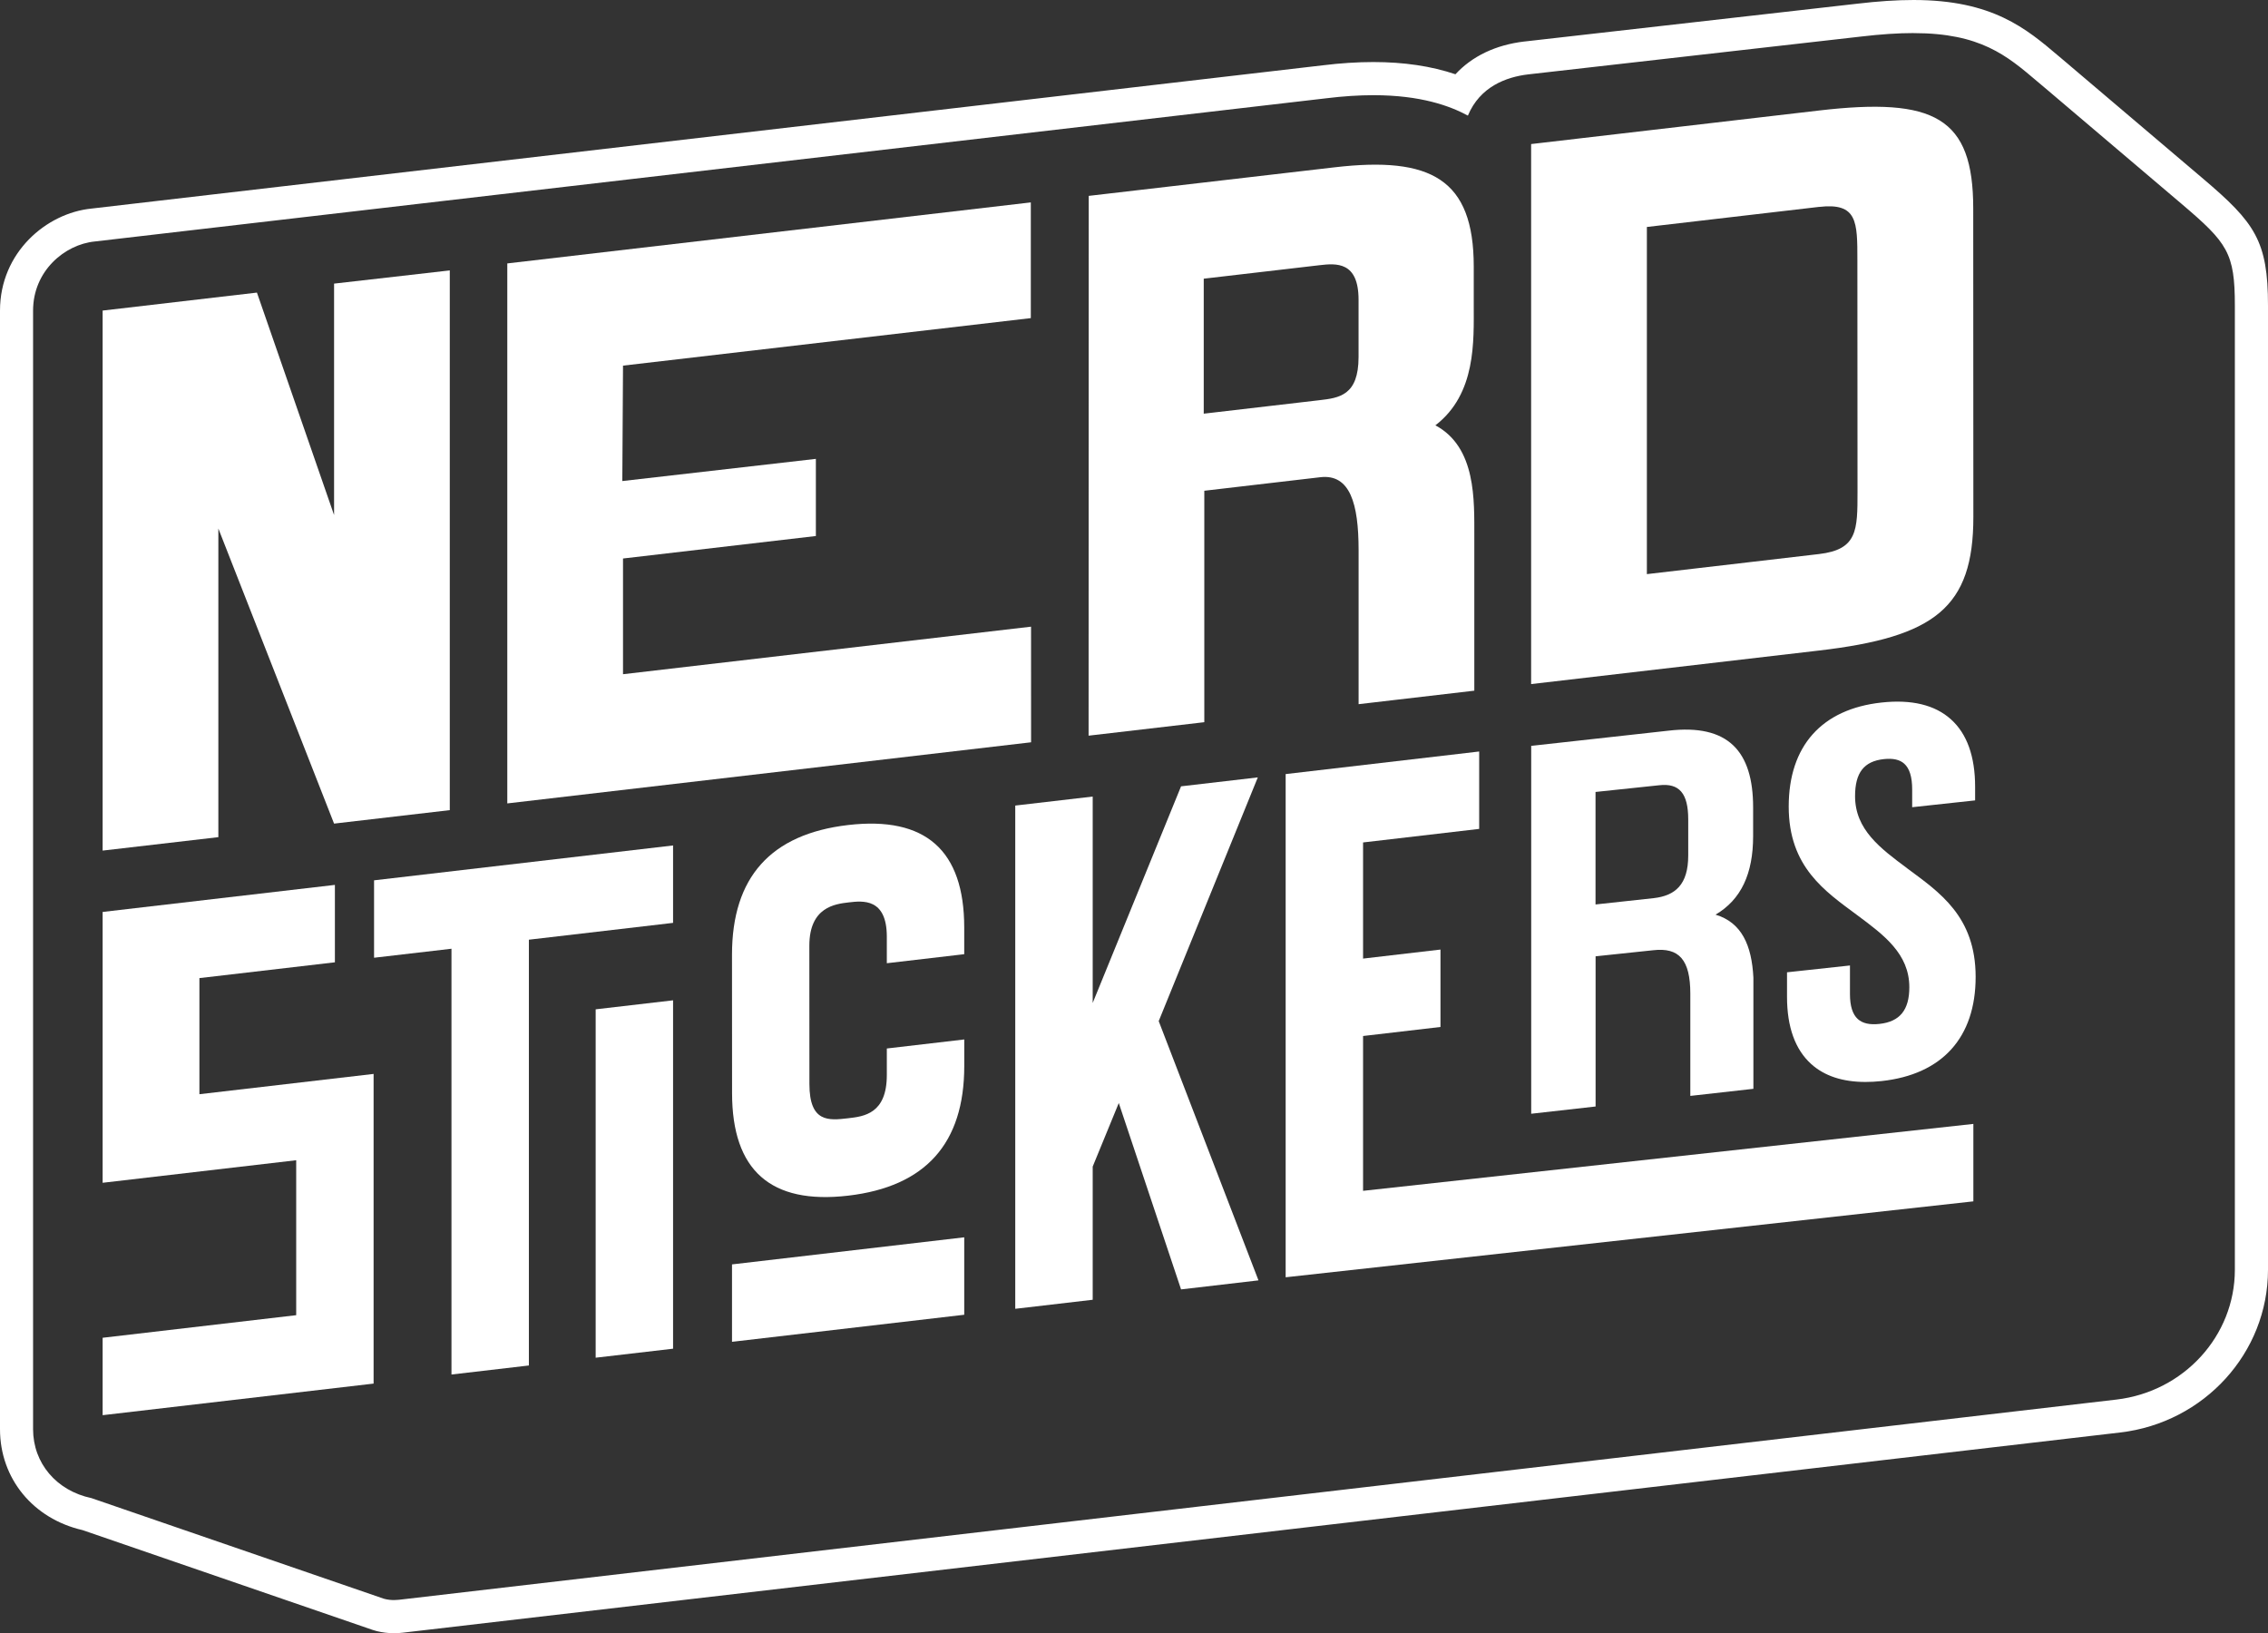
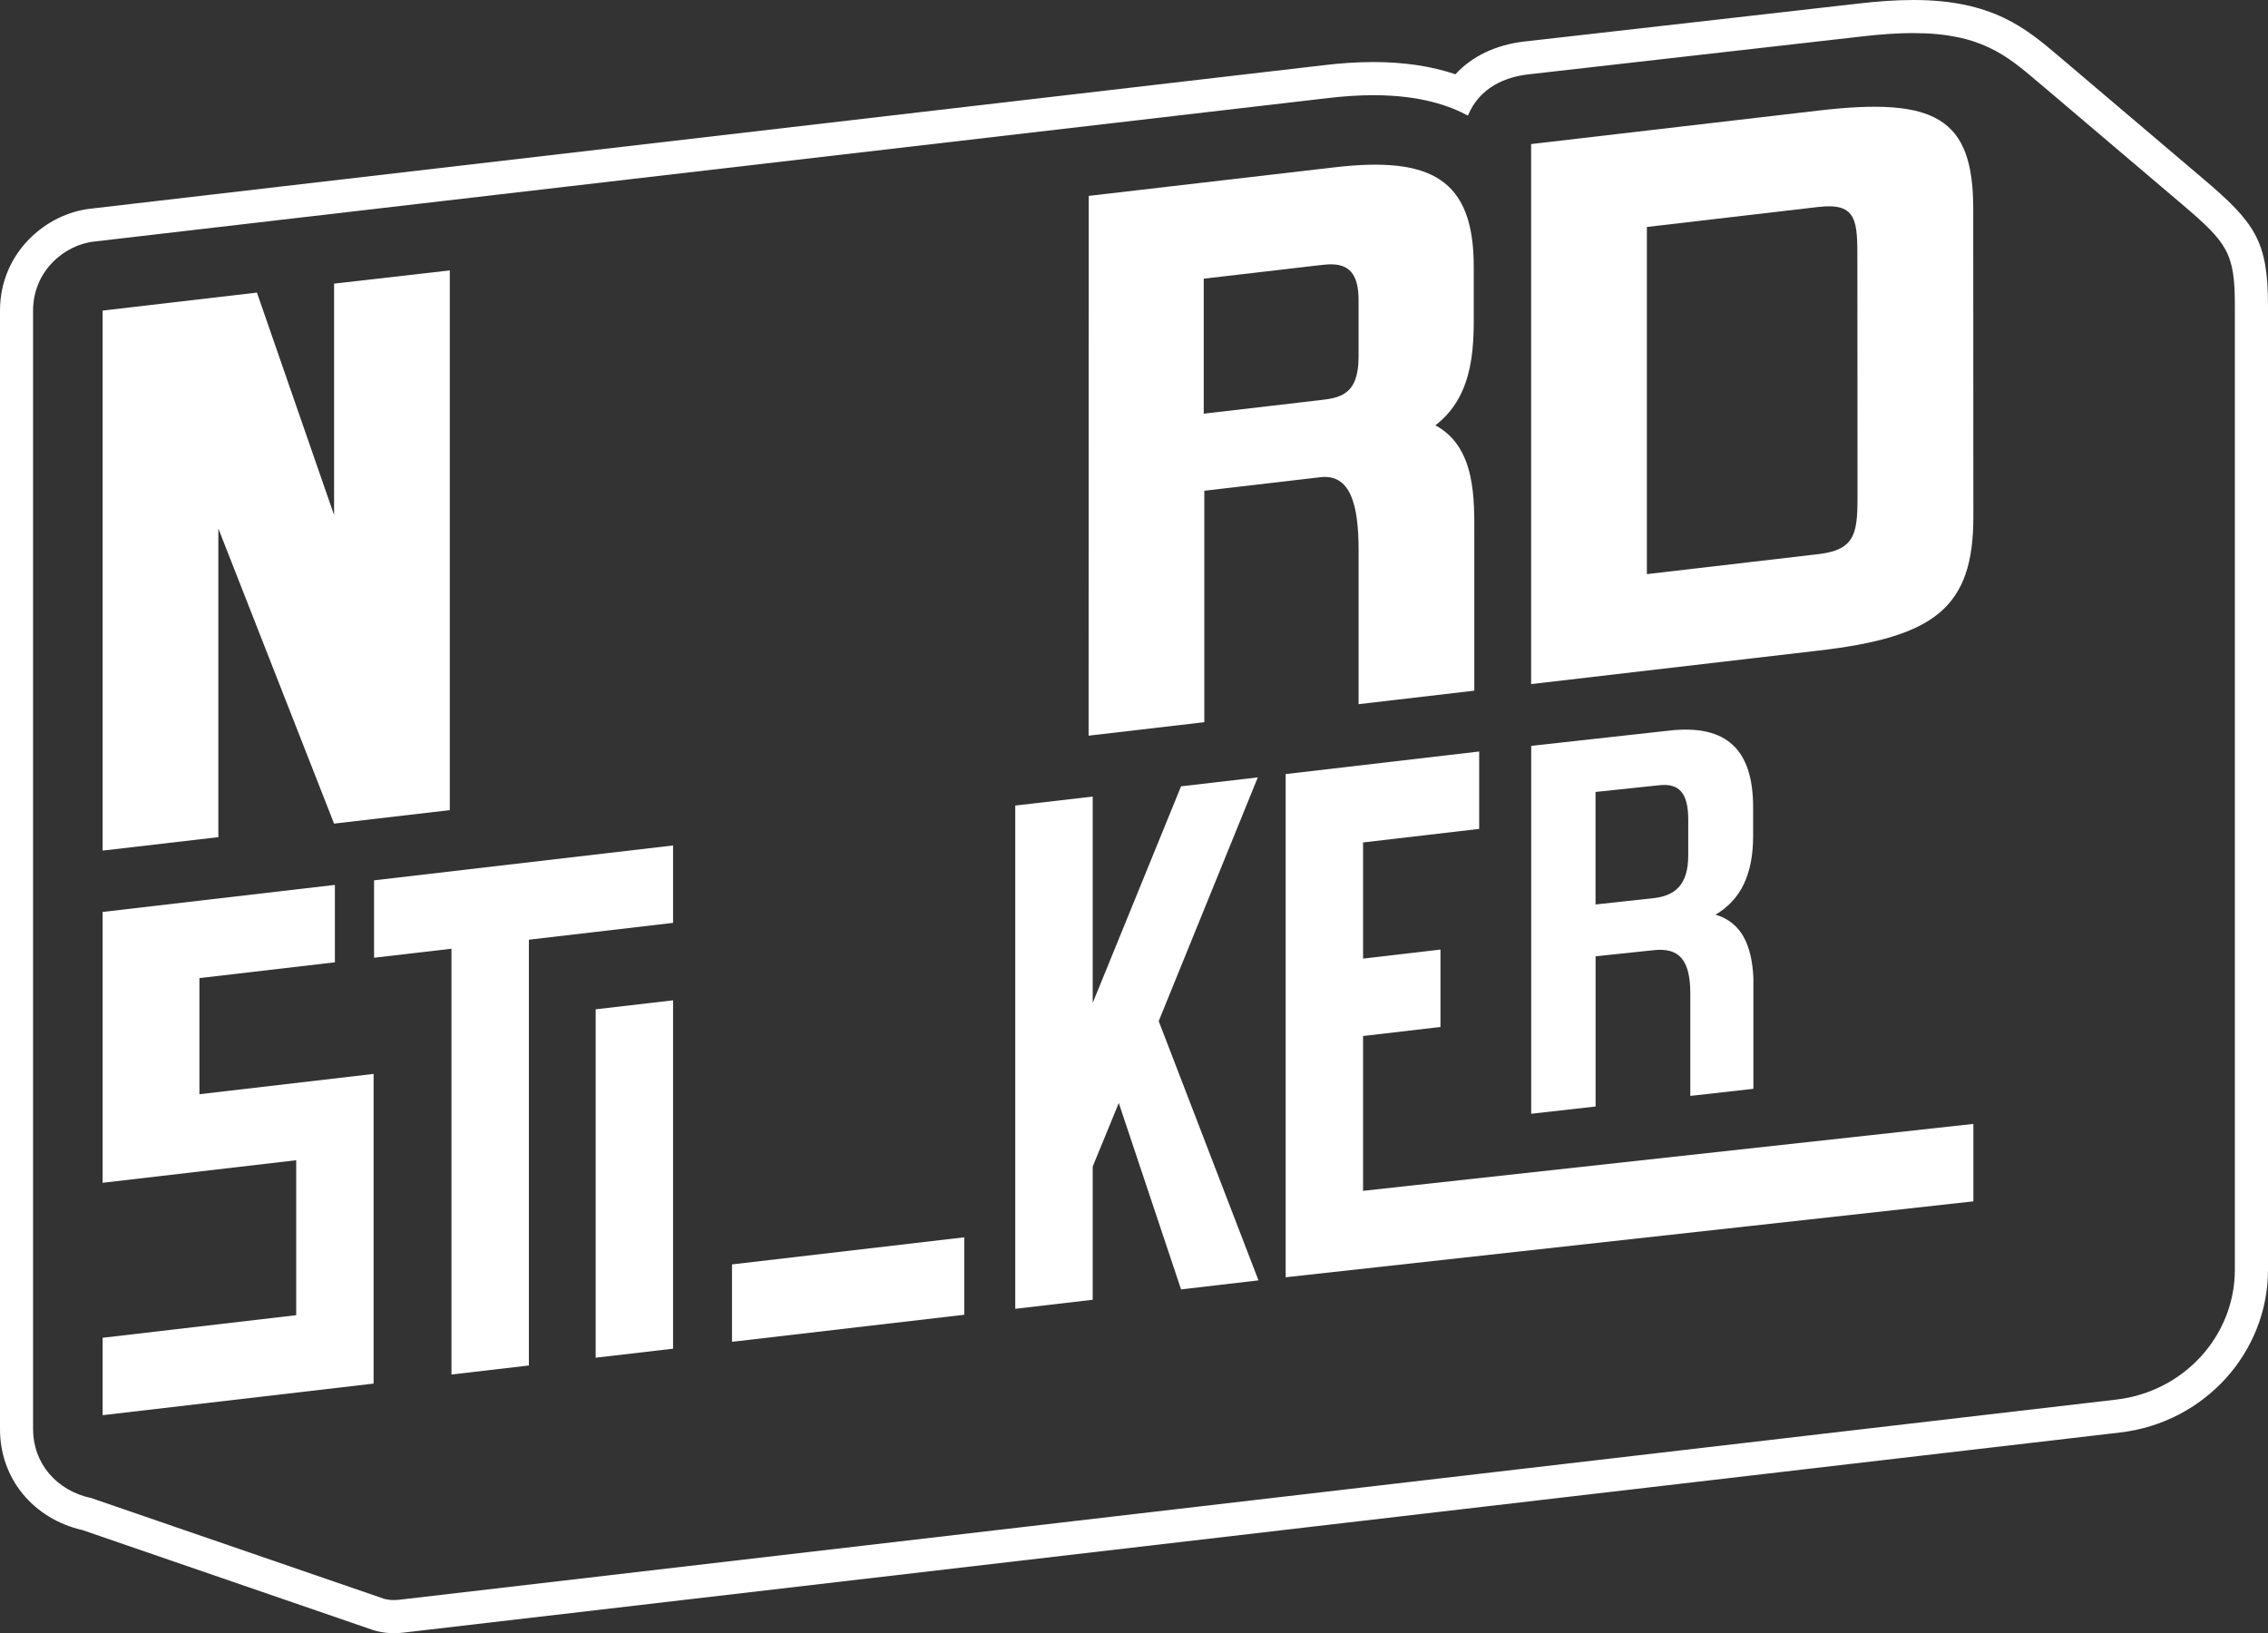
<svg xmlns="http://www.w3.org/2000/svg" id="Camada_2" data-name="Camada 2" viewBox="0 0 685.01 493.26">
  <rect x="0" y="0" width="685.01" height="493.26" fill="#333333" stroke="none" />
  <defs>
    <style>
      .cls-1 {
        fill: #fff;
        stroke-width: 0px;
      }
    </style>
  </defs>
  <g id="Camada_1-2" data-name="Camada 1">
    <g>
      <path class="cls-1" d="M577.96,10c20.18,0,28.15,6.76,37.37,14.6,1.01.85,2.04,1.73,3.12,2.63l40.51,34.39c13.82,11.74,16.04,14.78,16.04,30.67v291.24c-.02,19.95-15.41,36.8-35.8,39.18-.72.08-513.59,59.87-518.77,60.47-.47.05-.95.08-1.42.08-.96,0-1.91-.11-2.82-.34-.15-.04-.29-.08-.44-.13l-88.12-30.32c-10.57-2.22-17.64-10.55-17.64-20.83V93.8c0-11.92,9.49-19.97,18.66-20.87L400.69,29.67c4.95-.61,9.72-.92,14.14-.92,14.28,0,23.12,3.24,28.52,6.17,3.65-8.75,11.56-11.66,18.2-12.45l100.47-11.42c6.02-.71,11.24-1.06,15.96-1.06M577.96,0c-5.11,0-10.72.37-17.13,1.13l-100.42,11.41h-.03s-.03,0-.03,0c-8.64,1.03-15.74,4.45-20.76,9.89-7.25-2.45-15.54-3.69-24.78-3.69-4.81,0-9.96.33-15.31.99L27.58,63c-13.58,1.38-27.58,13.25-27.58,30.81v337.84c0,14.89,9.99,27.05,24.93,30.48l87.58,30.13c.41.14.86.28,1.31.39,1.69.41,3.44.62,5.2.62.86,0,1.72-.05,2.57-.15,3.1-.36,187.38-21.84,335.42-39.1,102.28-11.92,183.07-21.34,183.36-21.37,25.42-2.98,44.61-24.09,44.64-49.11V92.29c0-19.54-3.96-25.04-19.57-38.29l-40.51-34.39-.04-.04-.04-.04c-1.03-.86-2.02-1.69-2.98-2.51l-.06-.05c-9.82-8.34-19.98-16.97-43.84-16.97h0Z" />
      <g>
        <polygon class="cls-1" points="31 256.9 65.95 252.84 65.95 159.63 100.9 248.75 135.85 244.68 135.85 81.67 100.9 85.66 100.9 155.55 77.6 88.37 31 93.8 31 256.9" />
-         <polygon class="cls-1" points="153.22 242.65 311.42 224.19 311.41 189.27 188.17 203.63 188.17 168.68 246.42 161.89 246.42 138.59 187.96 145.29 188.17 110.43 311.34 96.08 311.34 61.13 153.22 79.56 153.22 242.65" />
        <path class="cls-1" d="M462.46,206.61l86.92-10.13c34.95-4.07,46.66-12.95,46.64-40.39l-.04-93.19c-.01-27.44-11.66-33.59-46.61-29.52l-86.92,10.13v163.1ZM549.38,62.5c11.65-1.36,11.61,4.47,11.61,16.12l.04,69.89c0,11.65,0,17.48-11.65,18.83l-51.97,6.06v-104.85l51.97-6.06Z" />
        <polygon class="cls-1" points="159.74 283.81 203.29 278.73 203.29 255.35 112.98 265.88 112.98 289.26 136.36 286.54 136.36 415.14 159.74 412.41 159.74 283.81" />
        <polygon class="cls-1" points="203.29 302.12 179.91 304.84 179.91 410.06 203.29 407.34 203.29 302.12" />
        <polygon class="cls-1" points="291.23 373.7 221.09 381.88 221.09 405.26 291.23 397.09 291.23 373.7" />
-         <path class="cls-1" d="M267.85,316.67v8.02c0,11.69-6.89,12.5-11.69,13.05-5.82.68-11.69,1.36-11.69-10.34l-.02-41.78c0-11.69,7.8-12.6,11.94-13.08,4.15-.48,11.46-1.34,11.46,10.36v8.02l23.38-2.73v-8.02c0-23.38-11.69-33.71-35.07-30.99-23.38,2.73-35.07,15.78-35.07,39.16l.02,41.79c0,23.38,11.67,33.71,35.06,30.99,23.38-2.73,35.07-15.78,35.07-39.16v-8.02l-23.38,2.73Z" />
        <polygon class="cls-1" points="596.02 339.45 411.69 359.66 411.69 312.9 435.07 310.17 435.07 286.79 411.69 289.52 411.69 254.44 446.76 250.35 446.76 226.97 388.31 233.79 388.31 385.77 596.02 362.84 596.02 339.45" />
        <polygon class="cls-1" points="112.84 324.35 60.23 330.48 60.23 295.41 101.15 290.64 101.15 267.26 31 275.43 31 357.23 89.46 350.42 89.46 397.22 31 404.04 31 427.42 112.84 417.88 112.84 324.35" />
        <polygon class="cls-1" points="380.1 386.7 349.97 308.4 379.9 234.79 379.9 234.79 379.9 234.79 356.72 237.49 356.72 237.5 356.72 237.5 356.71 237.51 330.03 302.91 330.03 240.58 306.64 243.3 306.64 395.29 330.03 392.56 330.03 352.34 337.91 333.14 356.72 389.43 380.1 386.7" />
        <path class="cls-1" d="M433.52,128.47c12.4-9.51,11.59-25.55,11.6-36.34v-11.65c-.01-26.46-12.98-33.32-42.01-29.95l-74.28,8.63-.04,163.03,34.95-4.07v-69.9l35.05-4.09c8.98-1.04,11.54,8.01,11.55,21.95v23.3s0,23.3,0,23.3l3.43-.4,8.22-.96,23.3-2.72v-46.6c-.02-10.79.64-26.92-11.76-33.54ZM410.33,107.84c0,11.65-5.9,12.34-11.81,13.03l-34.95,4.07v-40.77l34.95-4.07c5.03-.58,11.81-1.22,11.81,10.43v17.32Z" />
        <path class="cls-1" d="M518.14,276.25c7.73-4.53,11.36-12.36,11.36-23.72v-8.67c0-17.03-7.57-25.28-25.55-23.18l-41.48,4.59v111.11l19.45-2.19v-45.36l17.35-1.83c7.89-.92,11.26,2.89,11.26,13.14h0v30.85l19.05-2.14v-33.6c-.51-9.82-3.57-16.64-11.43-19ZM509.9,258.38c0,8.83-3.94,12.13-10.41,12.88l-17.59,1.91v-33.98l19.17-2.02c6.15-.72,8.83,2.44,8.83,10.33v10.88Z" />
-         <path class="cls-1" d="M575.99,262.21c-8.08-6-15.7-11.67-15.7-21.74,0-7.1,2.68-10.55,8.7-11.2,2.77-.3,4.78.15,6.15,1.38,1.61,1.45,2.4,4,2.4,7.8v5.35l19.01-2.06v-4.09c0-9.19-2.46-16.06-7.33-20.42-4.83-4.33-11.86-6.03-20.9-5.05-18.1,1.96-28.07,13.13-28.07,31.43s11.01,25.6,20.73,32.82c8.07,6,15.7,11.67,15.7,21.74,0,6.89-2.87,10.41-9.04,11.08-2.93.32-5.05-.16-6.5-1.45-1.59-1.42-2.39-3.96-2.39-7.54v-8.66l-19.01,2.06v7.41c0,9.12,2.47,15.95,7.33,20.32,3.99,3.59,9.49,5.39,16.37,5.39,1.55,0,3.17-.09,4.86-.27,18.32-1.99,28.41-13.16,28.41-31.47s-11.01-25.6-20.73-32.82Z" />
      </g>
    </g>
  </g>
</svg>